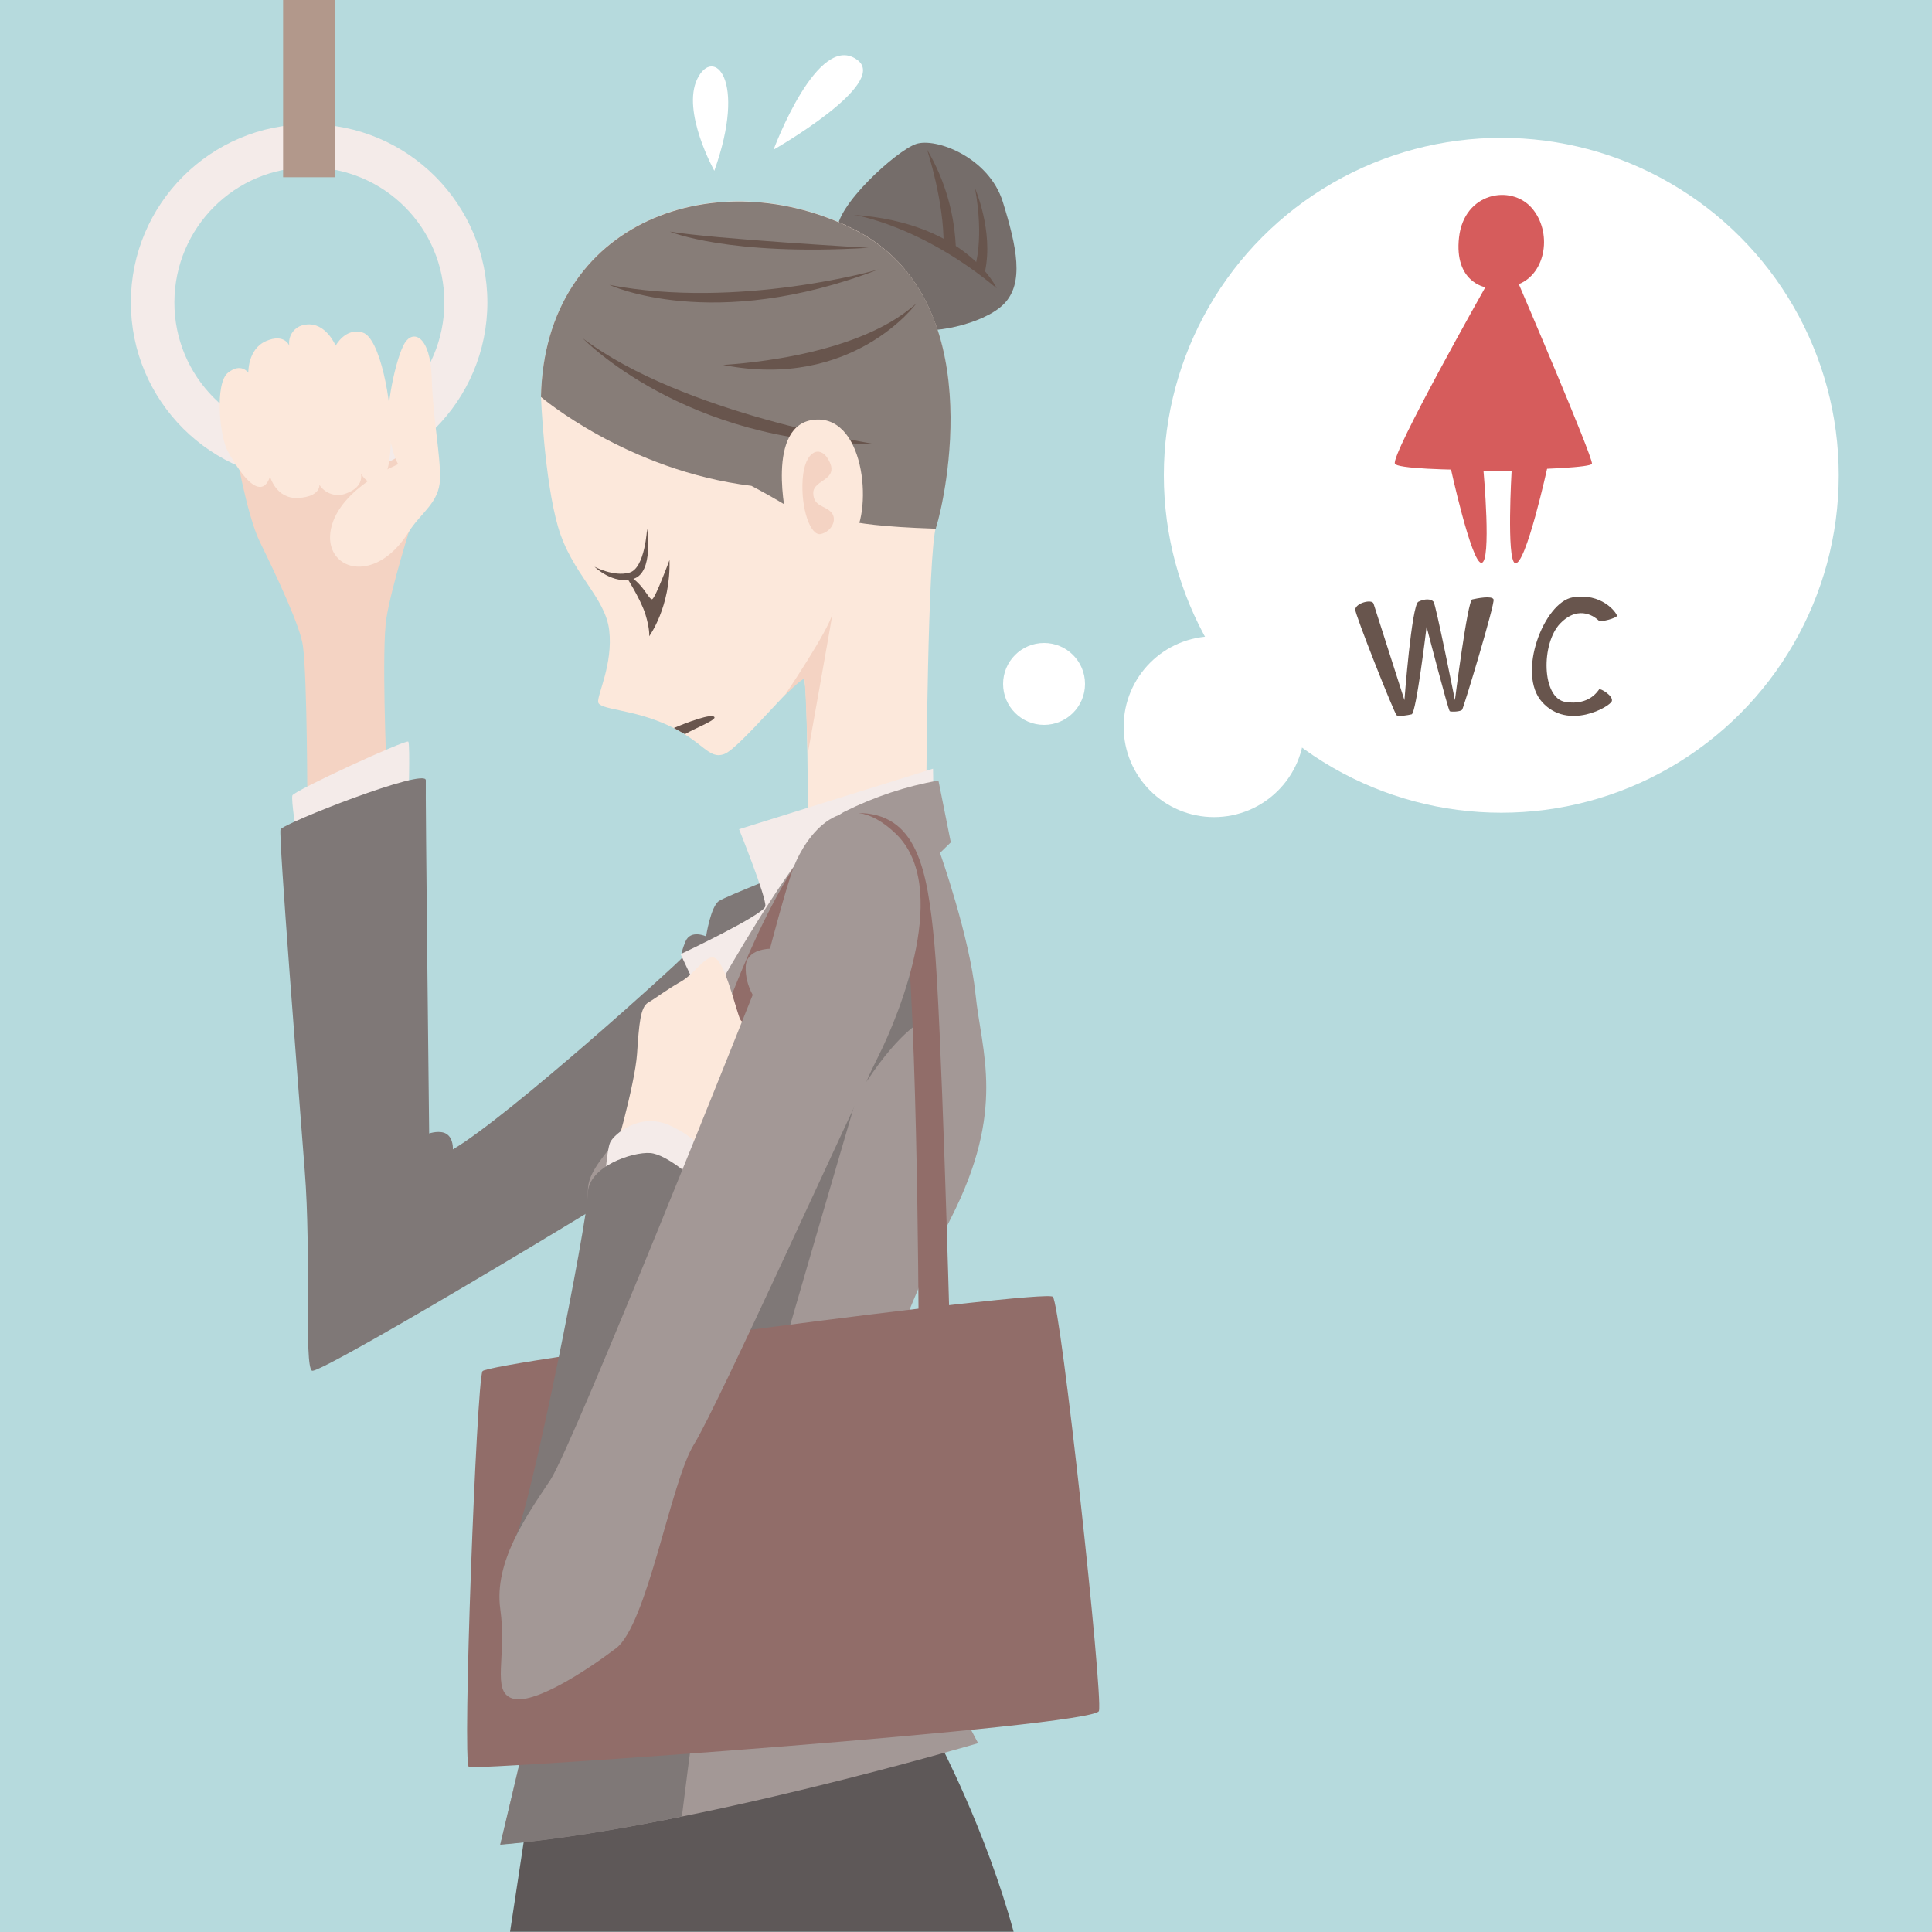
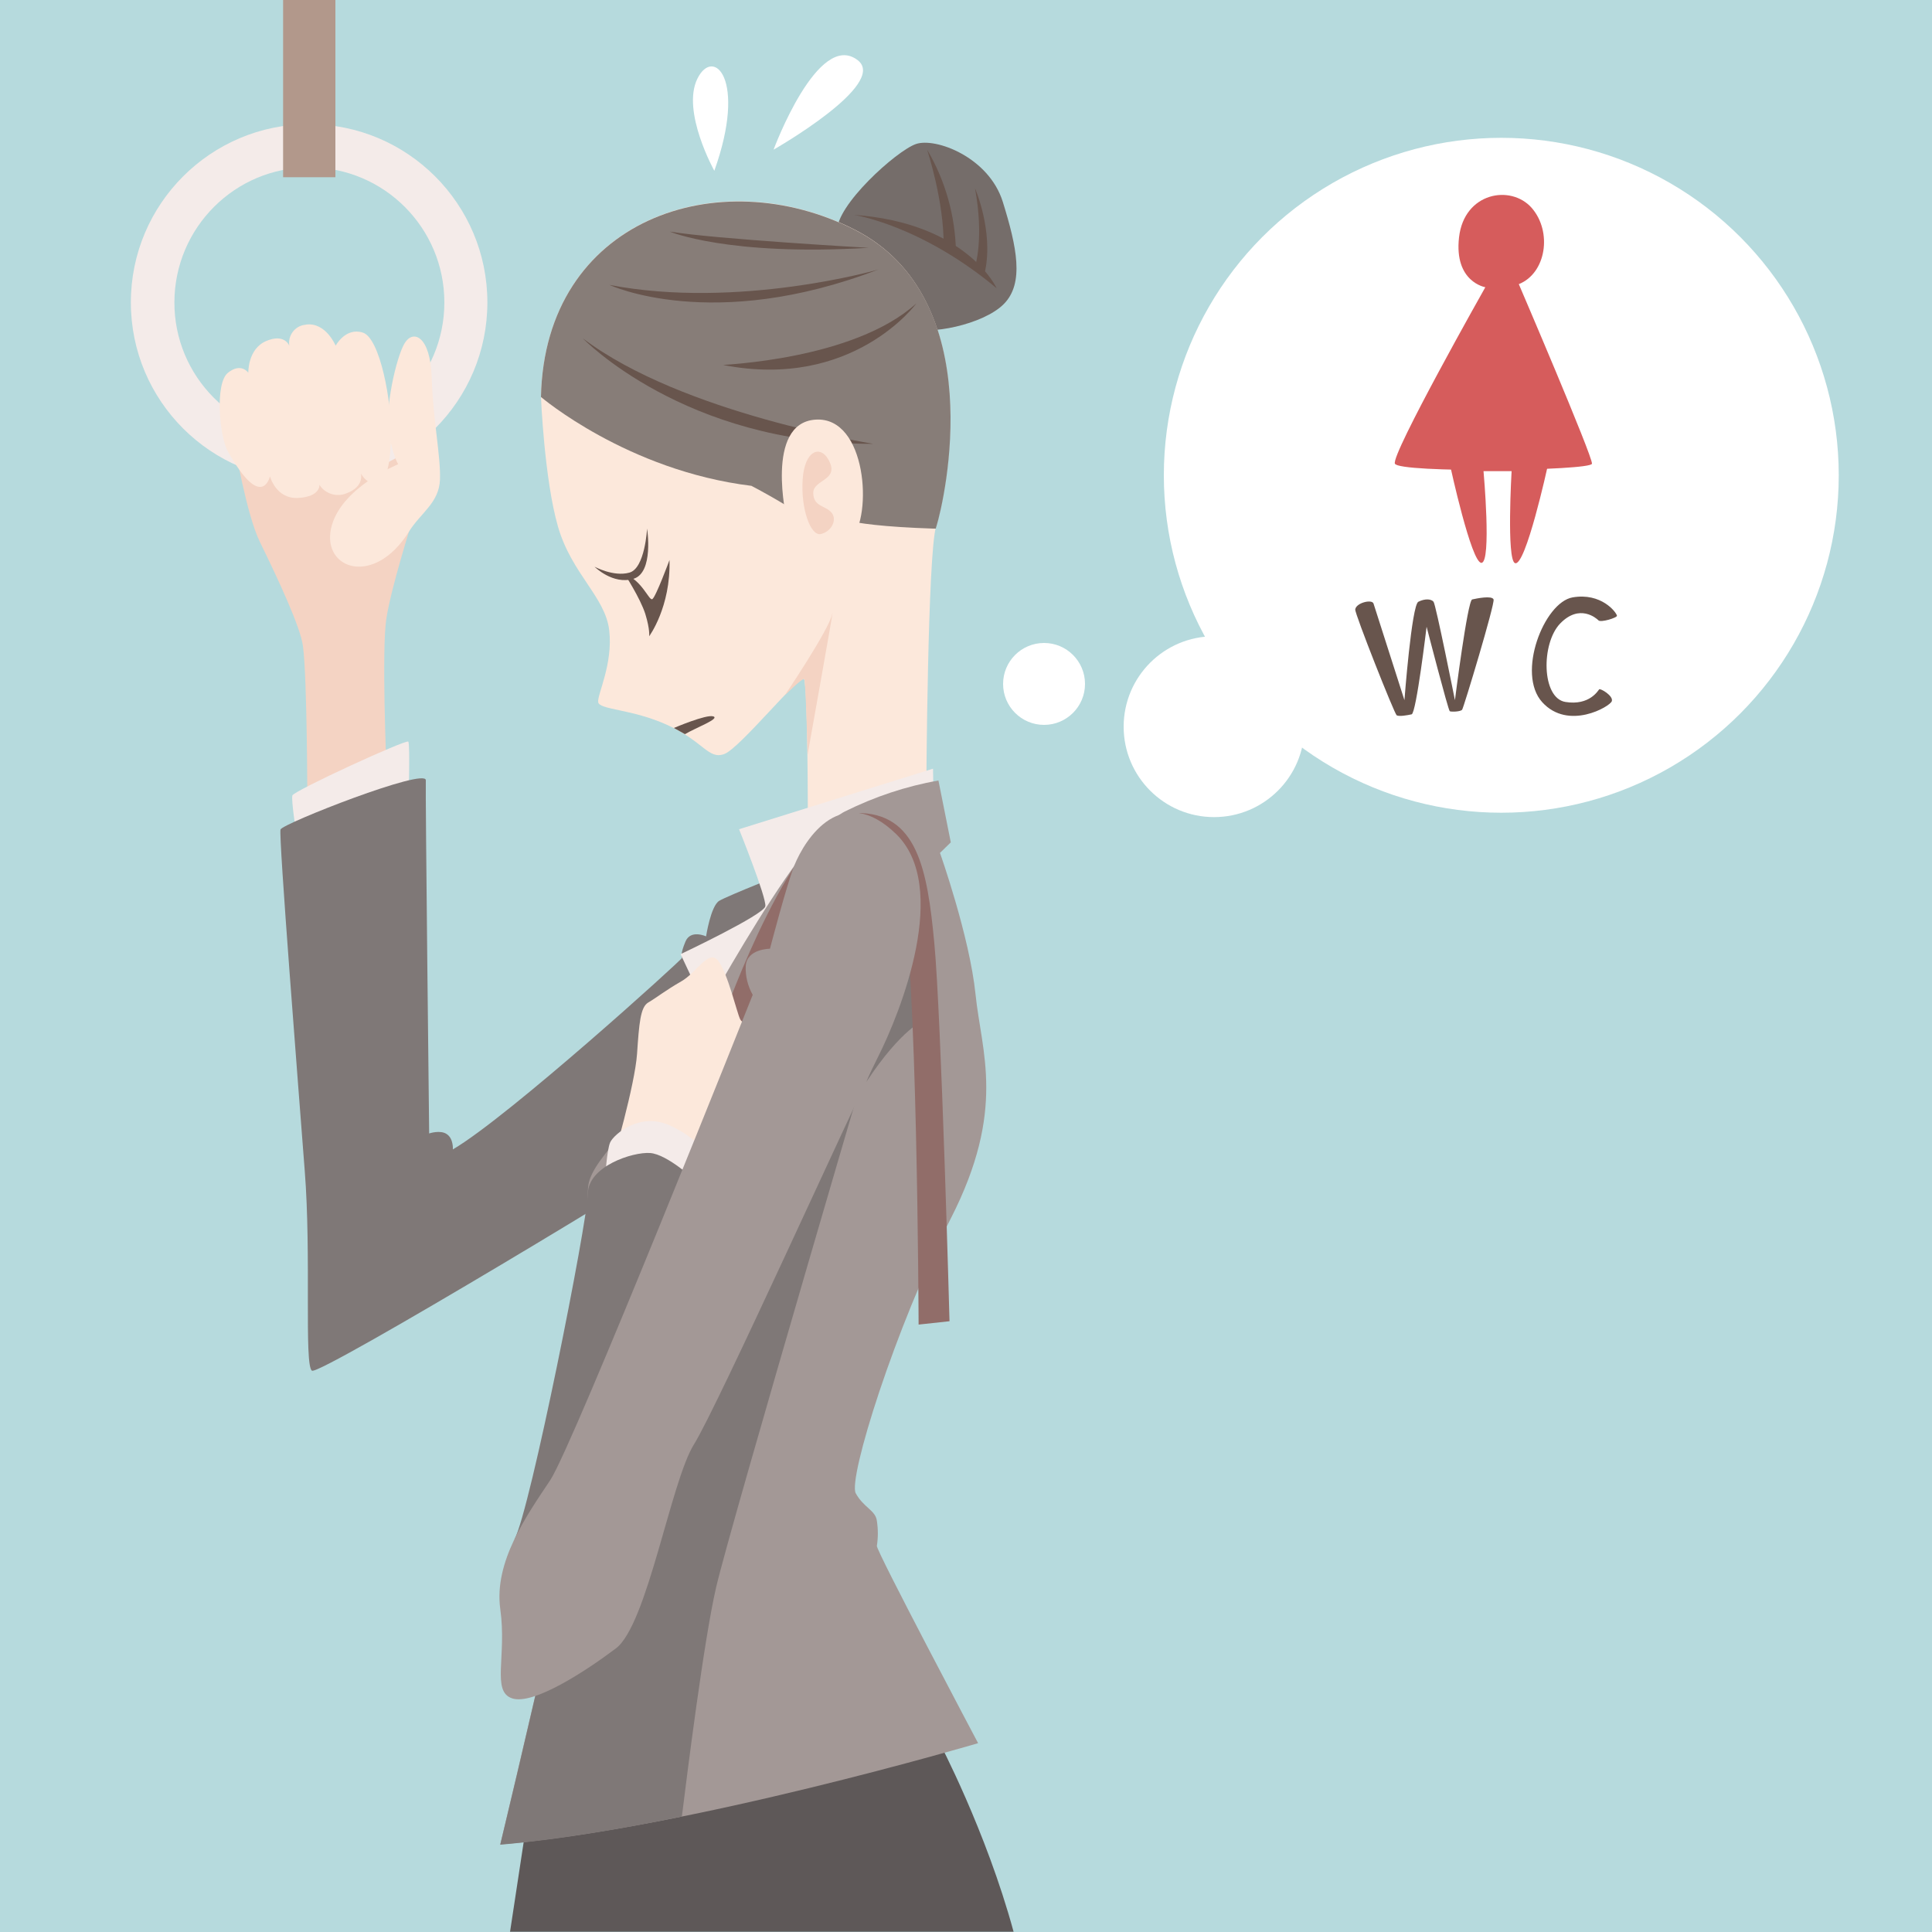
<svg xmlns="http://www.w3.org/2000/svg" version="1.1" id="レイヤー_1" x="0px" y="0px" viewBox="0 0 750 750" style="enable-background:new 0 0 750 750;" xml:space="preserve">
  <style type="text/css">
	.st0{fill:#B6DADD;}
	.st1{fill:#5E5858;}
	.st2{fill:#F4D3C3;}
	.st3{fill:#F4EBE9;}
	.st4{fill:#7F7877;}
	.st5{fill:#756D6A;}
	.st6{fill:#FCE8DB;}
	.st7{fill:#877D78;}
	.st8{fill:#68554D;}
	.st9{fill:#A39896;}
	.st10{fill:#916D69;}
	.st11{fill:#B2988B;}
	.st12{fill:#FFFFFF;}
	.st13{fill:#D65C5C;}
</style>
  <path id="_3" class="st0" d="M0,0h750v750H0V0z" />
  <g id="レイヤー_6">
    <path class="st1" d="M393.5,750c-10.7-39.4-29.2-74.3-29.2-74.3l-160.3,34.7l-6,39.5H393.5z" />
    <path class="st2" d="M150,297.3c0,0-1.9-45.2,0-57.3c1.9-12.1,9.8-37,9.8-37l-3.9-30.9c0,0-65.1-0.9-64.9,0   c0.1,0.4,4.6,27.5,9.9,38.3c7.2,14.7,15.8,33.2,16.7,40.4c1.7,12.5,1.7,62.2,1.7,62.2L150,297.3z" />
    <path class="st3" d="M115,323.4c0,0-2-12.8-1.5-14.6s44.2-21.9,45-20.9c0.8,1,0,25.5,0,25.5L115,323.4z" />
    <path class="st4" d="M306.9,338.1c0,0-24.4,9.6-27.7,11.6c-3.3,2-5.1,13.8-5.1,13.8s-6-2.8-8,2s-1.5,5.8-1.3,6.3   c0.2,0.5-67.3,61.7-89,74.4c0,0,0.3-4.1-2.3-5.9c-2.5-1.8-6.9-0.3-6.9-0.3s-1.5-132-1.3-137.1s-55.6,16.8-56.4,19.1   c-0.8,2.3,6.9,99.8,9.4,132.5c2.6,32.7-0.3,75.6,2.8,77.6s144.3-83.2,147.3-86.7s31.7-55.3,31.7-56.6S306.9,338.1,306.9,338.1z" />
    <path class="st5" d="M325,89.9c-0.8-9.9,23-31.4,30.6-34s28.3,5.1,33.7,22.5c5.4,17.4,8.4,31.5,0.4,39.6c-8,8.1-29.7,12.3-36,9.2   C347.5,124,325,89.9,325,89.9z" />
    <path class="st6" d="M210,154.1c0,0,1.3,31.9,6.6,50.3s18.4,27.3,19.9,40.3c1.5,13-4.6,24.8-4.3,27.8c0.3,3.1,13,2.6,27,9   c14,6.4,15.8,13.5,22,11.2c6.1-2.3,29.4-31.2,30.9-29.1c1.5,2.1,1.5,53.9,1.5,54.6c0,0.8,46-12.5,46-12.5s0.5-90.6,3.8-101.4   c3.3-10.7,21-88.4-31.7-115.2S211.5,84.9,210,154.1z" />
    <path class="st7" d="M319,205.2l3.5-6.6c-0.3,1,0.9,5.3,39.7,6.6h1.1c0-0.3,0.1-0.5,0.2-0.8c3.3-10.7,21-88.4-31.7-115.2   S211.5,84.9,210,154.1c0,0,33.5,28.6,81.7,34.5C301.2,193.6,310.3,199.1,319,205.2z" />
    <path class="st8" d="M242.5,222.9c0,0,6,9.2,8,15.4c1.9,6.2,1.5,8.7,1.5,8.7s8.4-11.3,7.9-29.6c0,0-5.4,14.6-6.7,15.2   C251.9,233.2,249.2,225.2,242.5,222.9z" />
    <path class="st8" d="M230.8,220c0,0,7.1,7.1,15.1,4.7s5.3-19.5,5.3-19.5s-0.8,15.5-6.9,17.1C238.2,224,230.8,220,230.8,220z    M226.2,131.3c0,0,39.6,41.2,112.8,41C339,172.2,265.1,160.8,226.2,131.3z M280.8,141.7c-0.8-0.2,50.5-1.8,74.9-23.9   C355.7,117.9,331,151.5,280.8,141.7z M236.6,110.6c0,0,40,18.8,104.4-6C341,104.7,286.5,120.2,236.6,110.6z M260,89.9   c0,0,22.6,9.6,77.2,6.3C337.1,96.2,277.5,92.8,260,89.9z" />
    <path class="st6" d="M305.4,201.7c0,0-8.7-37.5,11.2-38.8c19.9-1.3,22.2,37.5,13.8,46.5S307.3,217.8,305.4,201.7L305.4,201.7z" />
    <path class="st8" d="M261.6,282.6c0,0,12.6-5.4,15.3-4.5c2.7,0.9-6.8,4.4-11,6.9L261.6,282.6z M331.4,83.4c0,0,25.9,3.8,55.5,28.5   C386.9,111.9,375.4,86.5,331.4,83.4z" />
    <path class="st8" d="M359.9,58.1c0,0,6.7,20.3,6.4,37.5l4.8,2C370.8,83.7,367,70.1,359.9,58.1L359.9,58.1z M378.5,73.1   c0,0,7.2,16.5,3.9,32.2l-3.9-1.8C378.5,103.5,382.1,92.8,378.5,73.1z" />
    <path class="st3" d="M276.2,395.9l-12-25.5c0,0,32.4-15.3,32.9-18.6c0.5-3.3-10.2-29.9-10.2-29.9l75.3-23.5c0,0,1,57.2,0,58   C361.2,357.1,276.2,395.9,276.2,395.9z" />
    <path class="st9" d="M264.2,409.7c0,0,44.9-85.3,63.8-94.7c11.5-5.7,23.7-9.8,36.3-12l4.8,24l-4.2,4.1c0,0,11.5,32.4,13.8,54.9   s12,44.7-9.6,87s-40,101.1-36.9,106.7c3.1,5.6,7.7,6.6,8.2,10.7c0.5,3.2,0.5,6.5,0,9.7c-0.5,1.5,39.3,76.6,39.3,76.6   S267.3,709.9,194.2,716c0,0,40.8-170,40.8-190.5s-8.2-54.1-6.6-65.4S251.4,432.9,264.2,409.7L264.2,409.7z" />
    <path class="st4" d="M264.7,705.2c1.9-15.3,8.5-68.3,13.3-89c5.6-24.3,67.9-235.6,67.9-235.6L215.7,623.8   c-10.5,46.8-21.5,92.3-21.5,92.3C215.6,714.3,240.3,710.2,264.7,705.2z" />
-     <path class="st10" d="M187.3,532.3c1.9-3.4,218.3-32,221.4-28.9c3.1,3.1,19.6,154.7,17.9,160.8c-1.8,6.1-242,23.2-244.6,21.7   C179.4,684.4,185,536.4,187.3,532.3L187.3,532.3z" />
    <path class="st4" d="M336.3,420c0,0,14.8-36.9,17.8-44.9c3-8,4.7,20.9,4.7,20.9S350.1,399.1,336.3,420z" />
    <path class="st10" d="M281,394.4c0,0,27.7-78.5,51.4-78.8c23.7-0.3,27.6,22,30.3,50.5s5.9,146.8,5.9,146.8l-12,1.3   c0,0-0.5-143-6.7-167c-6.1-24-64,54.9-64,54.9L281,394.4z" />
    <path class="st6" d="M236.9,453.3c1.2-2.9,9.6-32.4,10.4-44.2s1.3-18.1,4.3-19.9c3.1-1.8,6.7-4.7,12.8-8.2   c6.1-3.4,10.8-12.9,14.5-7.9s7.1,19.8,8.4,22.5s4.1,0,7.7,5.4s-30.3,57-30.3,57L236.9,453.3z" />
    <path class="st3" d="M234.9,457.9c0,0,0.6-11.4,2-14.5c1.5-3.1,11.4-11.7,22.9-6.6c11.5,5.1,15.8,12.8,15.8,12.8l-9.5,14.3   L234.9,457.9z" />
    <path class="st4" d="M199.7,597.6c6.1-11,28.4-123.5,28.5-134.2s17.5-16.3,24.2-15.8s17.6,10.7,17.6,10.7l-22.7,83.8L199.7,597.6z" />
    <path class="st9" d="M308.3,336.1c-2.9,7.3-9.4,32.2-9.4,32.2s-9,0-9.4,6.7c-0.2,3.9,0.8,7.8,2.7,11.2c0,0-69.5,174.6-78.6,188.4   c-9.2,13.8-21.9,31.7-19.4,50c2.6,18.4-3.5,32,4.6,34.7s28.1-10.2,40.3-19.4s21.3-64.8,30.3-79.2c9-14.3,62-131.7,71.3-150.1   c9.3-18.4,28.1-66.4,7.2-86.8C327,303.5,312.7,325.2,308.3,336.1L308.3,336.1z" />
    <path class="st3" d="M120,48.2c-38.2,0-69.2,31-69.2,69.2s31,69.2,69.2,69.2s69.2-31,69.2-69.2c0,0,0,0,0,0   C189.2,79.2,158.2,48.2,120,48.2C120,48.2,120,48.2,120,48.2z M120,169.8c-28.9,0-52.4-23.6-52.3-52.5S91.2,64.9,120.2,65   c28.9,0,52.3,23.5,52.3,52.4c0,28.9-23.4,52.4-52.4,52.4C120.1,169.8,120,169.8,120,169.8z" />
    <path class="st6" d="M158.8,206.3c4.5-7.2,11.7-11.1,12-20.2s-2.7-23.1-3.2-39.4s-7.2-18.9-10.5-13.5s-7.9,25.9-6.1,35.3   s3.6,11.7,3.6,11.7s-22.7,9.2-26.1,25S145.3,228,158.8,206.3z" />
    <path class="st6" d="M88.5,175.3c-3.4-6-5.1-26.6,0-30.6c5.1-4.1,7.9,0,7.9,0s-0.3-9.2,6.9-12.3s9,1.8,9,1.8   c-0.6-3.9,2.1-7.6,6-8.1c0.2,0,0.4,0,0.5-0.1c7.7-1,11.5,8.2,11.5,8.2s3.8-7.2,10.5-5.1c6.7,2,11.4,27,11,40.9   c-0.4,13.9-2.8,17.8-6.3,17.7c-3.5-0.1-5.4-3.9-5.4-3.9s1.5,5.1-5.6,7.7c-3.8,1.6-8.3,0.2-10.5-3.3c0,0,0.5,4.6-8.2,5.1   c-8.7,0.5-11-8.4-11-8.4S101.7,198.9,88.5,175.3z" />
    <path class="st11" d="M109.9,0h20.3v68.8h-20.3V0z" />
    <path class="st2" d="M304.6,270c0,0,17.2-25.5,18.5-31.7s-9.6,54.7-9.6,54.7s-0.7-28.8-1.3-29.4C311.5,263.1,304.6,270,304.6,270   L304.6,270z M321.4,178.1c-3.1-5.2-9-3.3-9.8,7.9s3,22.3,7.1,21.3c4.1-1,6.4-5.5,4.1-8.3c-2.3-2.8-7-2.2-7.1-7.6   C315.7,185.9,326.5,186.6,321.4,178.1L321.4,178.1z" />
    <path class="st12" d="M277.3,66.3c0,0-12.8-23-6.6-35.7S290.1,30.5,277.3,66.3z M300.3,58.1c0,0,17.3-46.7,32.7-34.7   C344.9,32.7,300.3,58.1,300.3,58.1z" />
    <circle class="st12" cx="405.3" cy="265.5" r="15.9" />
    <circle class="st12" cx="471.3" cy="282.1" r="35.1" />
    <circle class="st12" cx="582.8" cy="184.5" r="131" />
    <path class="st8" d="M526.1,236.6c0.3-2.6,6.5-4.1,7.1-2.3c0.6,1.8,12,37.5,12,37.5s2.8-36.9,5.4-38.2s5-1.1,5.9,0   c0.9,1.1,8.3,38.2,8.3,38.2s4.9-38.7,6.7-39.1c1.8-0.4,7.7-1.6,8.3,0c0.6,1.6-11.6,42-12.2,42.8c-0.6,0.8-4.2,0.9-4.8,0.6   c-0.6-0.3-9-32.8-9-32.8s-4,33.5-5.8,34c-1.8,0.4-4.8,0.9-5.8,0.4C541.3,277.1,525.9,238.2,526.1,236.6L526.1,236.6z M627.7,239   c-0.3-1.4-6.1-9-17.2-7.1c-11.1,1.9-21.9,29.6-11.8,40.7s26.3,1.7,27-0.4s-4.5-5.1-4.9-4.6c-0.4,0.4-3.7,6.4-13.1,4.9   c-9.3-1.5-9.5-22.8-2-30.5c7.5-7.7,14-2,14.8-1.2C621.3,241.8,627.9,239.8,627.7,239L627.7,239z" />
    <path class="st13" d="M576.6,111.5c0,0-12.2-2-10.2-19.4s20.1-20.6,28.2-11.4c8.1,9.3,5.6,25.4-5,29.6c0,0,28.7,66.9,28.4,69.7   s-74.9,3.7-76.5,0C539.9,176.5,576.6,111.5,576.6,111.5L576.6,111.5z" />
    <path class="st13" d="M563,181c0,0,8.2,37.7,12.1,37.5c4-0.2,0.8-35.6,0.8-35.6h10.9c0,0-2,34.3,1.3,35.7   c4.1,1.7,12.7-37.6,12.7-37.6L563,181z" />
  </g>
</svg>